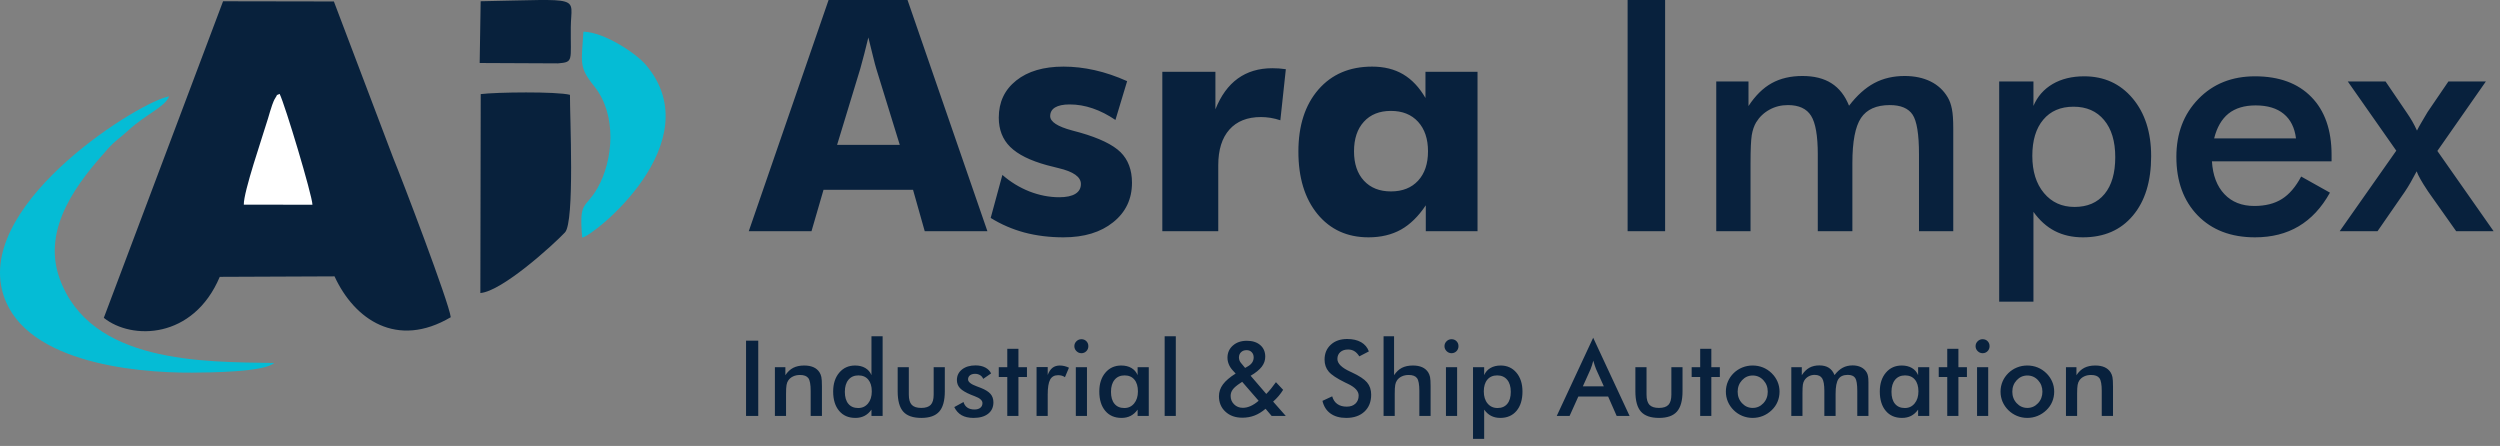
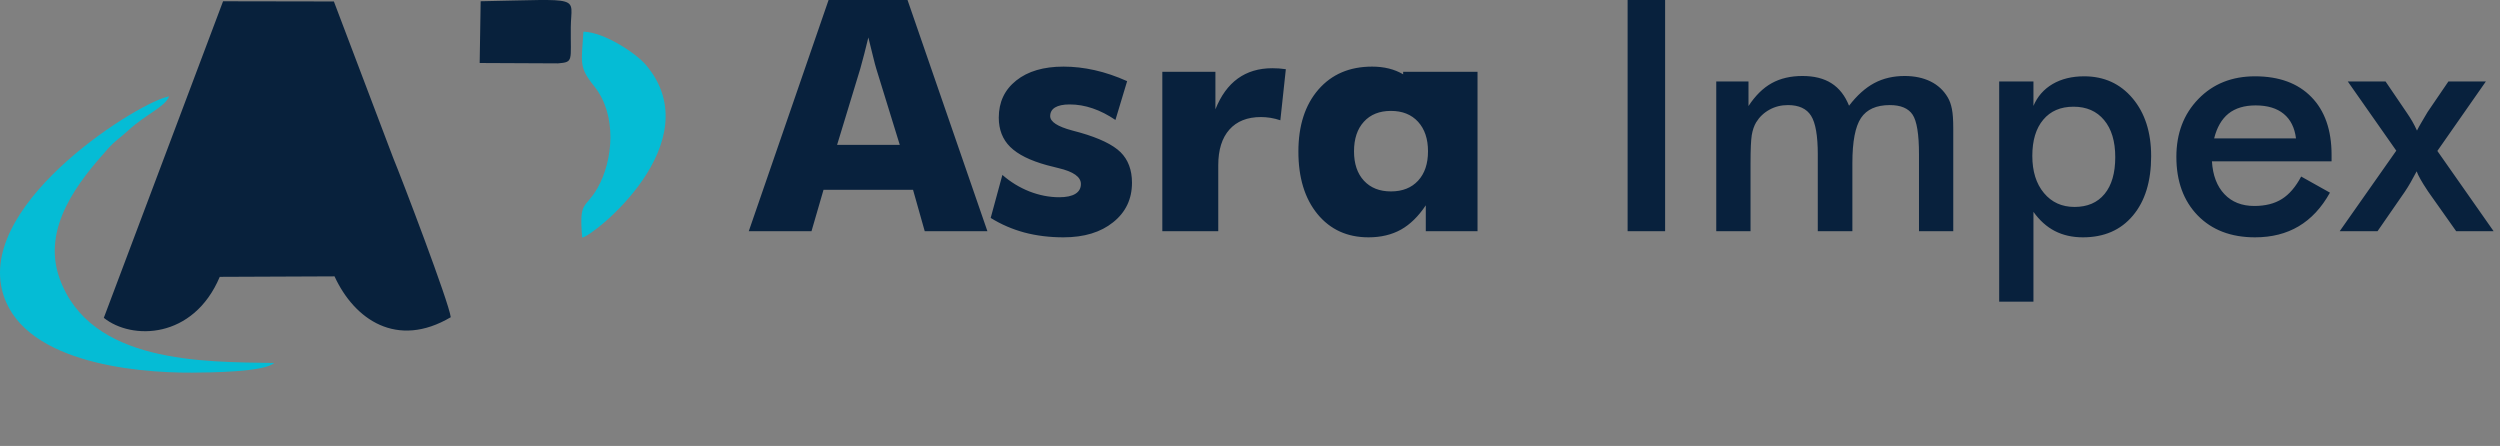
<svg xmlns="http://www.w3.org/2000/svg" width="342" height="61" viewBox="0 0 342 61" fill="none">
  <rect x="0" y="0" width="342" height="61" fill="#808080" stroke="none" />
  <path fill-rule="evenodd" clip-rule="evenodd" d="M14.202 43.481C18.015 46.544 26.444 46.429 30.063 37.873L45.764 37.806C48.488 43.731 54.31 47.734 61.664 43.395C61.427 41.38 54.95 24.402 53.799 21.628L45.675 0.201L30.516 0.174L14.202 43.481Z" fill="#08213C" />
-   <path fill-rule="evenodd" clip-rule="evenodd" d="M65.713 40.088C68.693 39.842 75.639 33.537 77.287 31.796C78.64 30.369 77.949 15.815 77.971 12.972C76.118 12.499 67.874 12.604 65.763 12.873L65.713 40.088Z" fill="#08213C" />
  <path fill-rule="evenodd" clip-rule="evenodd" d="M37.507 49.656C27.74 49.502 12.343 49.734 8.15 38.088C5.616 31.052 10.923 24.646 14.727 20.388C15.794 19.193 16.323 18.967 17.52 17.861C19.951 15.617 22.554 14.653 23.135 13.19C19.364 13.76 -2.623 27.289 0.26 39.592C2.573 49.466 18.103 51.025 26.266 50.977C28.689 50.963 36.133 50.907 37.507 49.656Z" fill="#05BCD5" />
  <path fill-rule="evenodd" clip-rule="evenodd" d="M79.644 32.503C81.165 32.306 97.304 19.5 88.388 8.913C87.035 7.307 82.713 4.417 79.816 4.33C79.549 8.589 79.153 9.151 81.282 11.789C84.443 15.706 83.897 21.926 81.743 25.716C80.049 28.696 79.198 27.276 79.644 32.503Z" fill="#05BCD5" />
  <path fill-rule="evenodd" clip-rule="evenodd" d="M65.619 8.619L76.344 8.669C78.508 8.484 78.034 8.354 78.085 3.693C78.132 -0.625 79.923 -0.091 65.755 0.172L65.619 8.619Z" fill="#08213C" />
-   <path fill-rule="evenodd" clip-rule="evenodd" d="M33.352 27.996L42.743 28.008C42.718 26.724 38.984 14.295 38.252 12.842C37.425 13.268 38.211 12.592 37.682 13.376C37.487 13.666 37.338 14.066 37.232 14.365C37.02 14.961 36.854 15.57 36.665 16.201C35.886 18.791 33.313 26.241 33.352 27.996Z" fill="white" />
-   <path fill-rule="evenodd" clip-rule="evenodd" d="M114.515 19.816H123.089L119.868 9.377C119.772 9.06 119.632 8.552 119.462 7.844C119.285 7.136 119.064 6.229 118.791 5.124C118.607 5.898 118.423 6.642 118.238 7.35C118.061 8.05 117.877 8.728 117.693 9.377L114.515 19.816ZM102.433 31.626L113.35 0H124.15L135.076 31.626H126.502L124.903 25.965H112.658L111.014 31.626H102.433ZM135.526 29.813L137.126 23.93C138.254 24.91 139.485 25.662 140.834 26.193C142.183 26.716 143.539 26.982 144.903 26.982C145.869 26.982 146.606 26.827 147.107 26.518C147.616 26.208 147.867 25.758 147.867 25.168C147.867 24.203 146.85 23.48 144.815 23.001C144.151 22.846 143.613 22.706 143.215 22.596C140.907 21.962 139.241 21.128 138.195 20.096C137.155 19.072 136.632 17.73 136.632 16.093C136.632 13.97 137.428 12.282 139.02 11.014C140.613 9.746 142.765 9.112 145.485 9.112C146.886 9.112 148.309 9.274 149.754 9.599C151.199 9.923 152.681 10.424 154.192 11.102L152.592 16.41C151.575 15.717 150.535 15.187 149.481 14.825C148.427 14.464 147.38 14.287 146.326 14.287C145.449 14.287 144.785 14.427 144.335 14.7C143.886 14.973 143.665 15.371 143.665 15.887C143.665 16.661 144.675 17.317 146.695 17.855C147.159 17.981 147.506 18.076 147.734 18.135C150.395 18.895 152.246 19.794 153.292 20.819C154.332 21.851 154.856 23.244 154.856 24.999C154.856 27.225 154 29.031 152.283 30.402C150.572 31.781 148.302 32.467 145.485 32.467C143.569 32.467 141.792 32.245 140.148 31.811C138.504 31.368 136.963 30.705 135.526 29.813ZM159.006 31.626V9.82H166.268V14.958C167.019 13.078 168.037 11.678 169.334 10.741C170.632 9.805 172.202 9.333 174.045 9.333C174.347 9.333 174.657 9.34 174.966 9.363C175.276 9.385 175.586 9.422 175.903 9.466L175.151 16.454C174.694 16.3 174.237 16.189 173.794 16.116C173.345 16.049 172.917 16.012 172.497 16.012C170.632 16.012 169.194 16.587 168.177 17.73C167.167 18.873 166.658 20.494 166.658 22.596V31.626H159.006ZM195.351 20.701C195.351 18.998 194.901 17.656 193.994 16.661C193.087 15.666 191.849 15.172 190.278 15.172C188.708 15.172 187.477 15.666 186.578 16.654C185.678 17.634 185.229 18.991 185.229 20.701C185.229 22.396 185.678 23.738 186.585 24.719C187.492 25.699 188.723 26.186 190.278 26.186C191.849 26.186 193.087 25.699 193.994 24.719C194.901 23.738 195.351 22.396 195.351 20.701ZM202.125 9.82V31.626H195.048V28.087C194.038 29.599 192.91 30.705 191.65 31.412C190.389 32.113 188.907 32.467 187.212 32.467C184.3 32.467 181.978 31.405 180.23 29.282C178.491 27.159 177.62 24.306 177.62 20.738C177.62 17.177 178.535 14.353 180.356 12.252C182.177 10.159 184.624 9.112 187.706 9.112C189.349 9.112 190.765 9.466 191.952 10.166C193.139 10.867 194.156 11.943 195.004 13.403V9.82H202.125ZM222.657 31.626V0H227.788V31.626H222.657ZM239.473 31.626H234.784V11.147H239.193V14.508C240.129 13.078 241.19 12.031 242.377 11.375C243.564 10.719 244.965 10.395 246.579 10.395C248.179 10.395 249.506 10.726 250.553 11.397C251.607 12.068 252.403 13.093 252.949 14.464C254.033 13.049 255.183 12.017 256.399 11.368C257.615 10.719 259.001 10.395 260.557 10.395C261.906 10.395 263.085 10.646 264.095 11.139C265.105 11.64 265.887 12.363 266.447 13.314C266.712 13.756 266.904 14.294 267.022 14.914C267.147 15.533 267.206 16.417 267.206 17.568V19.212V31.626H262.518V21.114C262.518 18.364 262.223 16.55 261.64 15.681C261.058 14.81 260.019 14.376 258.522 14.376C256.679 14.376 255.367 14.966 254.586 16.137C253.797 17.31 253.406 19.367 253.406 22.301V31.626H248.673V21.114C248.673 18.578 248.371 16.823 247.759 15.843C247.147 14.862 246.085 14.376 244.589 14.376C243.667 14.376 242.827 14.582 242.068 15.002C241.301 15.422 240.696 15.998 240.247 16.727C239.959 17.207 239.76 17.789 239.642 18.474C239.532 19.167 239.473 20.443 239.473 22.301V31.626ZM278.021 21.32C278.021 23.443 278.552 25.139 279.613 26.407C280.668 27.675 282.061 28.309 283.794 28.309C285.563 28.309 286.934 27.719 287.907 26.532C288.88 25.353 289.367 23.672 289.367 21.497C289.367 19.337 288.858 17.641 287.841 16.425C286.831 15.209 285.437 14.597 283.661 14.597C281.891 14.597 280.513 15.187 279.518 16.373C278.522 17.553 278.021 19.204 278.021 21.32ZM273.487 41.269V11.147H278.176V14.486C278.721 13.196 279.599 12.201 280.801 11.493C282.002 10.793 283.44 10.439 285.113 10.439C287.834 10.439 290.045 11.441 291.741 13.454C293.429 15.46 294.277 18.099 294.277 21.364C294.277 24.807 293.444 27.52 291.777 29.496C290.119 31.479 287.834 32.467 284.944 32.467C283.499 32.467 282.223 32.179 281.103 31.604C279.99 31.029 279.009 30.152 278.176 28.98V41.269H273.487ZM318.959 22.072H302.593C302.71 23.989 303.278 25.485 304.303 26.562C305.32 27.638 306.684 28.176 308.387 28.176C309.898 28.176 311.159 27.859 312.162 27.225C313.172 26.591 314.049 25.567 314.801 24.151L318.737 26.355C317.588 28.419 316.164 29.946 314.461 30.955C312.766 31.965 310.768 32.467 308.483 32.467C305.195 32.467 302.585 31.464 300.639 29.466C298.7 27.461 297.727 24.793 297.727 21.453C297.727 18.238 298.73 15.607 300.742 13.535C302.747 11.471 305.327 10.439 308.483 10.439C311.778 10.439 314.351 11.382 316.194 13.27C318.037 15.15 318.959 17.796 318.959 21.187V22.072ZM314.093 18.932C313.908 17.464 313.348 16.344 312.412 15.577C311.476 14.803 310.193 14.42 308.571 14.42C307.03 14.42 305.792 14.796 304.856 15.54C303.927 16.292 303.271 17.42 302.895 18.932H314.093ZM325.247 31.626H320.072L327.812 20.612L321.177 11.147H326.345L329.22 15.378C329.522 15.813 329.788 16.233 330.016 16.631C330.245 17.037 330.459 17.45 330.643 17.863C330.813 17.516 331.012 17.155 331.24 16.772C331.461 16.396 331.742 15.916 332.088 15.334L334.941 11.147H340.065L333.43 20.649L341.126 31.626H336.003L332.199 26.245L332.029 25.986C331.292 24.881 330.813 24.026 330.599 23.436C330.312 23.989 330.031 24.49 329.766 24.962C329.501 25.426 329.228 25.869 328.955 26.267L325.247 31.626Z" fill="#08213D" />
-   <path fill-rule="evenodd" clip-rule="evenodd" d="M102.059 56.897V46.604H103.728V56.897H102.059ZM106.005 56.897V50.232H107.44V51.326C107.745 50.865 108.102 50.529 108.515 50.318C108.928 50.107 109.429 50.002 110.021 50.002C110.518 50.002 110.94 50.081 111.291 50.237C111.638 50.395 111.912 50.628 112.109 50.937C112.226 51.12 112.31 51.333 112.363 51.578C112.413 51.82 112.44 52.248 112.44 52.857V56.897H110.9V53.476C110.9 52.6 110.794 52.017 110.58 51.729C110.367 51.441 109.988 51.297 109.443 51.297C109.088 51.297 108.769 51.362 108.491 51.494C108.212 51.626 107.992 51.811 107.833 52.048C107.721 52.209 107.641 52.413 107.598 52.665C107.553 52.914 107.531 53.313 107.531 53.862V56.897H106.005ZM119.26 53.543C119.26 52.854 119.1 52.317 118.778 51.933C118.457 51.547 118.008 51.355 117.432 51.355C116.854 51.355 116.401 51.554 116.072 51.95C115.741 52.346 115.575 52.898 115.575 53.6C115.575 54.308 115.734 54.855 116.053 55.239C116.372 55.625 116.823 55.817 117.404 55.817C117.955 55.817 118.404 55.609 118.747 55.194C119.088 54.778 119.26 54.229 119.26 53.543ZM119.217 46H120.743V56.897H119.217V56.036C118.946 56.417 118.627 56.703 118.265 56.89C117.9 57.077 117.485 57.17 117.015 57.17C116.074 57.17 115.331 56.849 114.791 56.203C114.249 55.561 113.977 54.678 113.977 53.557C113.977 52.495 114.254 51.636 114.808 50.983C115.362 50.328 116.084 50.002 116.974 50.002C117.519 50.002 117.984 50.115 118.37 50.342C118.757 50.568 119.04 50.894 119.217 51.319V46ZM124.327 50.232V53.989C124.327 54.635 124.462 55.1 124.728 55.381C124.994 55.661 125.426 55.803 126.026 55.803C126.626 55.803 127.058 55.661 127.324 55.381C127.59 55.1 127.725 54.635 127.725 53.989V50.232H129.251V53.531C129.251 54.805 128.996 55.731 128.485 56.307C127.974 56.883 127.158 57.17 126.041 57.17C124.903 57.17 124.078 56.885 123.567 56.314C123.056 55.743 122.802 54.814 122.802 53.531V50.232H124.327ZM130.544 55.688L131.81 54.997C131.904 55.33 132.077 55.584 132.331 55.757C132.583 55.933 132.909 56.019 133.305 56.019C133.648 56.019 133.917 55.94 134.111 55.784C134.306 55.625 134.401 55.412 134.401 55.139C134.401 54.778 134.056 54.469 133.363 54.21C133.13 54.126 132.948 54.056 132.823 53.999C132.11 53.703 131.611 53.404 131.328 53.099C131.045 52.797 130.904 52.425 130.904 51.99C130.904 51.396 131.136 50.913 131.602 50.542C132.07 50.172 132.686 49.987 133.454 49.987C133.97 49.987 134.411 50.083 134.778 50.273C135.145 50.462 135.414 50.731 135.582 51.084L134.5 51.83C134.421 51.619 134.281 51.451 134.082 51.326C133.883 51.201 133.653 51.139 133.392 51.139C133.101 51.139 132.868 51.209 132.693 51.345C132.518 51.484 132.429 51.669 132.429 51.9C132.429 52.245 132.823 52.562 133.607 52.847C133.857 52.936 134.049 53.01 134.183 53.065C134.797 53.31 135.236 53.584 135.503 53.891C135.767 54.198 135.899 54.582 135.899 55.04C135.899 55.707 135.656 56.228 135.174 56.604C134.692 56.981 134.027 57.17 133.178 57.17C132.528 57.17 131.986 57.048 131.556 56.806C131.124 56.561 130.788 56.189 130.544 55.688ZM137.796 56.897V51.571H136.631V50.232H137.796V47.713H139.322V50.232H140.488V51.571H139.322V56.897H137.796ZM143.327 51.297C143.492 50.856 143.708 50.529 143.977 50.318C144.248 50.107 144.581 50.002 144.982 50.002C145.198 50.002 145.409 50.028 145.618 50.079C145.827 50.129 146.033 50.206 146.234 50.301L145.685 51.599C145.553 51.506 145.411 51.437 145.26 51.393C145.107 51.348 144.936 51.326 144.749 51.326C144.241 51.326 143.878 51.528 143.658 51.933C143.437 52.339 143.327 53.02 143.327 53.975V56.897H141.801V50.218H143.327V51.297ZM146.971 47.353C146.971 47.096 147.067 46.873 147.256 46.684C147.446 46.496 147.672 46.403 147.936 46.403C148.206 46.403 148.434 46.494 148.614 46.674C148.794 46.854 148.886 47.082 148.886 47.353C148.886 47.626 148.794 47.854 148.612 48.039C148.427 48.224 148.202 48.318 147.936 48.318C147.672 48.318 147.446 48.221 147.256 48.032C147.067 47.843 146.971 47.617 146.971 47.353ZM147.173 56.897V50.232H148.698V56.897H147.173ZM157.151 56.897H155.625V56.036C155.354 56.417 155.035 56.703 154.672 56.89C154.308 57.077 153.893 57.17 153.422 57.17C152.482 57.17 151.738 56.849 151.198 56.203C150.656 55.561 150.385 54.678 150.385 53.557C150.385 52.495 150.661 51.636 151.215 50.983C151.769 50.328 152.491 50.002 153.382 50.002C153.926 50.002 154.392 50.115 154.778 50.342C155.164 50.568 155.447 50.894 155.625 51.319V50.232H157.151V56.897ZM155.668 53.543C155.668 52.854 155.507 52.317 155.186 51.933C154.864 51.547 154.416 51.355 153.84 51.355C153.262 51.355 152.808 51.554 152.48 51.95C152.148 52.346 151.983 52.898 151.983 53.6C151.983 54.308 152.141 54.855 152.46 55.239C152.779 55.625 153.23 55.817 153.811 55.817C154.36 55.817 154.807 55.609 155.15 55.191C155.495 54.774 155.668 54.224 155.668 53.543ZM159.324 56.897V46H160.85V56.897H159.324ZM170.331 50.333L170.713 50.115C170.977 49.961 171.174 49.781 171.305 49.577C171.437 49.373 171.502 49.145 171.502 48.891C171.502 48.601 171.414 48.363 171.233 48.178C171.056 47.993 170.823 47.9 170.538 47.9C170.221 47.9 169.969 47.994 169.775 48.181C169.583 48.368 169.487 48.61 169.487 48.905C169.487 49.051 169.513 49.191 169.569 49.328C169.621 49.465 169.705 49.592 169.818 49.714L170.331 50.333ZM172.181 54.826L169.931 52.233L169.669 52.408C169.178 52.727 168.837 53.02 168.642 53.284C168.448 53.548 168.35 53.843 168.35 54.164C168.35 54.62 168.508 55.004 168.827 55.318C169.146 55.633 169.542 55.789 170.017 55.789C170.367 55.789 170.722 55.709 171.082 55.548C171.44 55.39 171.807 55.148 172.181 54.826ZM173.959 56.897L173.129 55.918C172.642 56.336 172.14 56.643 171.629 56.842C171.116 57.041 170.555 57.142 169.947 57.142C169.002 57.142 168.232 56.868 167.639 56.319C167.047 55.772 166.752 55.066 166.752 54.205C166.752 53.62 166.934 53.08 167.299 52.586C167.664 52.092 168.244 51.597 169.038 51.101L168.623 50.65C168.395 50.4 168.22 50.129 168.1 49.834C167.978 49.539 167.918 49.239 167.918 48.934C167.918 48.258 168.165 47.703 168.659 47.269C169.153 46.835 169.787 46.619 170.564 46.619C171.337 46.619 171.951 46.816 172.404 47.207C172.858 47.598 173.086 48.126 173.086 48.793C173.086 49.294 172.927 49.752 172.608 50.167C172.291 50.582 171.783 50.995 171.087 51.403L173.227 53.891C173.433 53.684 173.645 53.452 173.861 53.188C174.077 52.926 174.305 52.624 174.549 52.283L175.533 53.329C175.346 53.629 175.137 53.912 174.909 54.184C174.679 54.452 174.429 54.704 174.163 54.939L175.893 56.897H173.959ZM180.912 54.836L182.245 54.22C182.373 54.678 182.606 55.028 182.944 55.268C183.28 55.51 183.711 55.63 184.237 55.63C184.736 55.63 185.13 55.491 185.425 55.215C185.717 54.939 185.864 54.57 185.864 54.107C185.864 53.502 185.362 52.962 184.357 52.49C184.215 52.42 184.107 52.367 184.033 52.336C182.898 51.782 182.142 51.283 181.766 50.834C181.389 50.386 181.2 49.839 181.2 49.193C181.2 48.354 181.485 47.674 182.054 47.154C182.622 46.633 183.371 46.374 184.295 46.374C185.053 46.374 185.689 46.521 186.2 46.813C186.711 47.106 187.063 47.526 187.26 48.073L185.955 48.749C185.748 48.426 185.523 48.188 185.276 48.039C185.029 47.888 184.746 47.814 184.426 47.814C183.978 47.814 183.618 47.931 183.354 48.166C183.088 48.399 182.956 48.713 182.956 49.107C182.956 49.726 183.539 50.304 184.703 50.837C184.791 50.88 184.861 50.913 184.914 50.935C185.931 51.405 186.629 51.864 187.008 52.31C187.387 52.758 187.577 53.317 187.577 53.987C187.577 54.961 187.269 55.736 186.655 56.309C186.041 56.883 185.211 57.17 184.165 57.17C183.289 57.17 182.572 56.969 182.01 56.566C181.451 56.163 181.084 55.587 180.912 54.836ZM189.273 56.897V46H190.708V51.326C191.012 50.865 191.37 50.529 191.782 50.318C192.195 50.107 192.696 50.002 193.289 50.002C193.786 50.002 194.208 50.081 194.558 50.237C194.906 50.395 195.179 50.628 195.376 50.937C195.494 51.12 195.578 51.333 195.631 51.578C195.681 51.82 195.707 52.248 195.707 52.857V56.897H194.167V53.476C194.167 52.6 194.062 52.017 193.848 51.729C193.635 51.441 193.255 51.297 192.711 51.297C192.356 51.297 192.037 51.362 191.758 51.494C191.48 51.626 191.259 51.811 191.101 52.048C190.988 52.209 190.909 52.413 190.866 52.665C190.82 52.914 190.799 53.313 190.799 53.862V56.897H189.273ZM197.605 47.353C197.605 47.096 197.701 46.873 197.891 46.684C198.08 46.496 198.306 46.403 198.57 46.403C198.841 46.403 199.069 46.494 199.248 46.674C199.428 46.854 199.52 47.082 199.52 47.353C199.52 47.626 199.428 47.854 199.246 48.039C199.062 48.224 198.836 48.318 198.57 48.318C198.306 48.318 198.08 48.221 197.891 48.032C197.701 47.843 197.605 47.617 197.605 47.353ZM197.807 56.897V50.232H199.333V56.897H197.807ZM202.984 53.543C202.984 54.234 203.157 54.786 203.502 55.198C203.845 55.611 204.299 55.817 204.863 55.817C205.438 55.817 205.885 55.625 206.201 55.239C206.518 54.855 206.676 54.308 206.676 53.6C206.676 52.898 206.511 52.346 206.18 51.95C205.851 51.554 205.398 51.355 204.819 51.355C204.244 51.355 203.795 51.547 203.471 51.933C203.147 52.317 202.984 52.854 202.984 53.543ZM201.508 60.035V50.232H203.034V51.319C203.212 50.899 203.497 50.575 203.889 50.345C204.28 50.117 204.747 50.002 205.292 50.002C206.177 50.002 206.897 50.328 207.449 50.983C207.998 51.636 208.274 52.495 208.274 53.557C208.274 54.678 208.003 55.561 207.461 56.203C206.921 56.849 206.177 57.17 205.237 57.17C204.766 57.17 204.352 57.077 203.987 56.89C203.625 56.703 203.305 56.417 203.034 56.036V60.035H201.508ZM216.534 52.852H219.404L218.348 50.506C218.288 50.357 218.223 50.184 218.159 49.99C218.094 49.795 218.026 49.579 217.962 49.34C217.907 49.565 217.846 49.774 217.782 49.968C217.719 50.162 217.655 50.342 217.59 50.506L216.534 52.852ZM221.16 56.897L219.994 54.248H215.915L214.721 56.897H212.964L217.947 46.201L222.926 56.897H221.16ZM225.246 50.232V53.989C225.246 54.635 225.38 55.1 225.646 55.381C225.913 55.661 226.344 55.803 226.944 55.803C227.544 55.803 227.976 55.661 228.242 55.381C228.508 55.1 228.643 54.635 228.643 53.989V50.232H230.169V53.531C230.169 54.805 229.914 55.731 229.403 56.307C228.892 56.883 228.077 57.17 226.959 57.17C225.822 57.17 224.996 56.885 224.485 56.314C223.974 55.743 223.72 54.814 223.72 53.531V50.232H225.246ZM232.585 56.897V51.571H231.419V50.232H232.585V47.713H234.11V50.232H235.276V51.571H234.11V56.897H232.585ZM241.829 53.586C241.829 52.967 241.63 52.442 241.231 52.012C240.833 51.583 240.346 51.369 239.77 51.369C239.199 51.369 238.712 51.583 238.312 52.012C237.911 52.442 237.712 52.967 237.712 53.586C237.712 54.205 237.911 54.731 238.312 55.16C238.712 55.589 239.199 55.803 239.77 55.803C240.341 55.803 240.828 55.589 241.229 55.16C241.63 54.731 241.829 54.205 241.829 53.586ZM236.099 53.572C236.099 53.085 236.193 52.624 236.378 52.192C236.563 51.758 236.829 51.372 237.174 51.036C237.517 50.702 237.911 50.448 238.357 50.268C238.803 50.09 239.269 50.002 239.756 50.002C240.257 50.002 240.73 50.09 241.174 50.268C241.615 50.448 242.014 50.709 242.366 51.055C242.716 51.398 242.983 51.784 243.167 52.216C243.35 52.645 243.441 53.099 243.441 53.572C243.441 54.064 243.35 54.527 243.17 54.956C242.99 55.388 242.726 55.769 242.378 56.103C242.014 56.453 241.608 56.719 241.162 56.9C240.718 57.079 240.248 57.17 239.756 57.17C239.274 57.17 238.808 57.079 238.364 56.9C237.918 56.719 237.522 56.458 237.174 56.117C236.824 55.769 236.558 55.381 236.373 54.949C236.191 54.519 236.099 54.059 236.099 53.572ZM246.577 56.897H245.051V50.232H246.486V51.326C246.79 50.861 247.136 50.52 247.522 50.306C247.908 50.093 248.364 49.987 248.889 49.987C249.41 49.987 249.842 50.095 250.183 50.314C250.526 50.532 250.785 50.865 250.962 51.312C251.315 50.851 251.689 50.515 252.085 50.304C252.481 50.093 252.932 49.987 253.438 49.987C253.877 49.987 254.261 50.069 254.59 50.23C254.918 50.393 255.173 50.628 255.355 50.937C255.442 51.081 255.504 51.256 255.542 51.458C255.583 51.659 255.602 51.948 255.602 52.322V52.857V56.897H254.076V53.476C254.076 52.581 253.98 51.99 253.791 51.708C253.601 51.424 253.263 51.283 252.776 51.283C252.176 51.283 251.749 51.475 251.495 51.856C251.238 52.238 251.111 52.907 251.111 53.862V56.897H249.571V53.476C249.571 52.65 249.472 52.079 249.273 51.76C249.074 51.441 248.729 51.283 248.242 51.283C247.942 51.283 247.668 51.35 247.421 51.487C247.172 51.623 246.975 51.811 246.829 52.048C246.735 52.204 246.67 52.394 246.632 52.617C246.596 52.842 246.577 53.257 246.577 53.862V56.897ZM263.923 56.897H262.397V56.036C262.126 56.417 261.807 56.703 261.444 56.89C261.08 57.077 260.665 57.17 260.194 57.17C259.254 57.17 258.51 56.849 257.971 56.203C257.428 55.561 257.157 54.678 257.157 53.557C257.157 52.495 257.433 51.636 257.987 50.983C258.541 50.328 259.263 50.002 260.154 50.002C260.698 50.002 261.164 50.115 261.55 50.342C261.936 50.568 262.219 50.894 262.397 51.319V50.232H263.923V56.897ZM262.44 53.543C262.44 52.854 262.279 52.317 261.958 51.933C261.636 51.547 261.188 51.355 260.612 51.355C260.034 51.355 259.58 51.554 259.252 51.95C258.921 52.346 258.755 52.898 258.755 53.6C258.755 54.308 258.913 54.855 259.232 55.239C259.552 55.625 260.002 55.817 260.583 55.817C261.132 55.817 261.579 55.609 261.922 55.191C262.267 54.774 262.44 54.224 262.44 53.543ZM266.384 56.897V51.571H265.218V50.232H266.384V47.713H267.91V50.232H269.076V51.571H267.91V56.897H266.384ZM270.259 47.353C270.259 47.096 270.355 46.873 270.544 46.684C270.734 46.496 270.96 46.403 271.223 46.403C271.494 46.403 271.722 46.494 271.902 46.674C272.082 46.854 272.173 47.082 272.173 47.353C272.173 47.626 272.082 47.854 271.9 48.039C271.715 48.224 271.49 48.318 271.223 48.318C270.96 48.318 270.734 48.221 270.544 48.032C270.355 47.843 270.259 47.617 270.259 47.353ZM270.461 56.897V50.232H271.986V56.897H270.461ZM279.402 53.586C279.402 52.967 279.203 52.442 278.805 52.012C278.406 51.583 277.919 51.369 277.344 51.369C276.773 51.369 276.285 51.583 275.885 52.012C275.484 52.442 275.285 52.967 275.285 53.586C275.285 54.205 275.484 54.731 275.885 55.16C276.285 55.589 276.773 55.803 277.344 55.803C277.915 55.803 278.402 55.589 278.802 55.16C279.203 54.731 279.402 54.205 279.402 53.586ZM273.673 53.572C273.673 53.085 273.766 52.624 273.951 52.192C274.136 51.758 274.402 51.372 274.748 51.036C275.091 50.702 275.484 50.448 275.93 50.268C276.377 50.09 276.842 50.002 277.329 50.002C277.831 50.002 278.303 50.09 278.747 50.268C279.189 50.448 279.587 50.709 279.94 51.055C280.29 51.398 280.556 51.784 280.741 52.216C280.923 52.645 281.014 53.099 281.014 53.572C281.014 54.064 280.923 54.527 280.743 54.956C280.563 55.388 280.299 55.769 279.951 56.103C279.587 56.453 279.181 56.719 278.735 56.9C278.291 57.079 277.821 57.17 277.329 57.17C276.847 57.17 276.382 57.079 275.938 56.9C275.491 56.719 275.096 56.458 274.748 56.117C274.397 55.769 274.131 55.381 273.946 54.949C273.764 54.519 273.673 54.059 273.673 53.572ZM282.624 56.897V50.232H284.059V51.326C284.364 50.865 284.721 50.529 285.134 50.318C285.547 50.107 286.048 50.002 286.64 50.002C287.137 50.002 287.559 50.081 287.91 50.237C288.257 50.395 288.531 50.628 288.728 50.937C288.845 51.12 288.929 51.333 288.982 51.578C289.032 51.82 289.059 52.248 289.059 52.857V56.897H287.519V53.476C287.519 52.6 287.413 52.017 287.199 51.729C286.986 51.441 286.607 51.297 286.062 51.297C285.707 51.297 285.388 51.362 285.11 51.494C284.831 51.626 284.611 51.811 284.452 52.048C284.34 52.209 284.26 52.413 284.217 52.665C284.172 52.914 284.15 53.313 284.15 53.862V56.897H282.624Z" fill="#08213D" />
+   <path fill-rule="evenodd" clip-rule="evenodd" d="M114.515 19.816H123.089L119.868 9.377C119.772 9.06 119.632 8.552 119.462 7.844C119.285 7.136 119.064 6.229 118.791 5.124C118.607 5.898 118.423 6.642 118.238 7.35C118.061 8.05 117.877 8.728 117.693 9.377L114.515 19.816ZM102.433 31.626L113.35 0H124.15L135.076 31.626H126.502L124.903 25.965H112.658L111.014 31.626H102.433ZM135.526 29.813L137.126 23.93C138.254 24.91 139.485 25.662 140.834 26.193C142.183 26.716 143.539 26.982 144.903 26.982C145.869 26.982 146.606 26.827 147.107 26.518C147.616 26.208 147.867 25.758 147.867 25.168C147.867 24.203 146.85 23.48 144.815 23.001C144.151 22.846 143.613 22.706 143.215 22.596C140.907 21.962 139.241 21.128 138.195 20.096C137.155 19.072 136.632 17.73 136.632 16.093C136.632 13.97 137.428 12.282 139.02 11.014C140.613 9.746 142.765 9.112 145.485 9.112C146.886 9.112 148.309 9.274 149.754 9.599C151.199 9.923 152.681 10.424 154.192 11.102L152.592 16.41C151.575 15.717 150.535 15.187 149.481 14.825C148.427 14.464 147.38 14.287 146.326 14.287C145.449 14.287 144.785 14.427 144.335 14.7C143.886 14.973 143.665 15.371 143.665 15.887C143.665 16.661 144.675 17.317 146.695 17.855C147.159 17.981 147.506 18.076 147.734 18.135C150.395 18.895 152.246 19.794 153.292 20.819C154.332 21.851 154.856 23.244 154.856 24.999C154.856 27.225 154 29.031 152.283 30.402C150.572 31.781 148.302 32.467 145.485 32.467C143.569 32.467 141.792 32.245 140.148 31.811C138.504 31.368 136.963 30.705 135.526 29.813ZM159.006 31.626V9.82H166.268V14.958C167.019 13.078 168.037 11.678 169.334 10.741C170.632 9.805 172.202 9.333 174.045 9.333C174.347 9.333 174.657 9.34 174.966 9.363C175.276 9.385 175.586 9.422 175.903 9.466L175.151 16.454C174.694 16.3 174.237 16.189 173.794 16.116C173.345 16.049 172.917 16.012 172.497 16.012C170.632 16.012 169.194 16.587 168.177 17.73C167.167 18.873 166.658 20.494 166.658 22.596V31.626H159.006ZM195.351 20.701C195.351 18.998 194.901 17.656 193.994 16.661C193.087 15.666 191.849 15.172 190.278 15.172C188.708 15.172 187.477 15.666 186.578 16.654C185.678 17.634 185.229 18.991 185.229 20.701C185.229 22.396 185.678 23.738 186.585 24.719C187.492 25.699 188.723 26.186 190.278 26.186C191.849 26.186 193.087 25.699 193.994 24.719C194.901 23.738 195.351 22.396 195.351 20.701ZM202.125 9.82V31.626H195.048V28.087C194.038 29.599 192.91 30.705 191.65 31.412C190.389 32.113 188.907 32.467 187.212 32.467C184.3 32.467 181.978 31.405 180.23 29.282C178.491 27.159 177.62 24.306 177.62 20.738C177.62 17.177 178.535 14.353 180.356 12.252C182.177 10.159 184.624 9.112 187.706 9.112C189.349 9.112 190.765 9.466 191.952 10.166V9.82H202.125ZM222.657 31.626V0H227.788V31.626H222.657ZM239.473 31.626H234.784V11.147H239.193V14.508C240.129 13.078 241.19 12.031 242.377 11.375C243.564 10.719 244.965 10.395 246.579 10.395C248.179 10.395 249.506 10.726 250.553 11.397C251.607 12.068 252.403 13.093 252.949 14.464C254.033 13.049 255.183 12.017 256.399 11.368C257.615 10.719 259.001 10.395 260.557 10.395C261.906 10.395 263.085 10.646 264.095 11.139C265.105 11.64 265.887 12.363 266.447 13.314C266.712 13.756 266.904 14.294 267.022 14.914C267.147 15.533 267.206 16.417 267.206 17.568V19.212V31.626H262.518V21.114C262.518 18.364 262.223 16.55 261.64 15.681C261.058 14.81 260.019 14.376 258.522 14.376C256.679 14.376 255.367 14.966 254.586 16.137C253.797 17.31 253.406 19.367 253.406 22.301V31.626H248.673V21.114C248.673 18.578 248.371 16.823 247.759 15.843C247.147 14.862 246.085 14.376 244.589 14.376C243.667 14.376 242.827 14.582 242.068 15.002C241.301 15.422 240.696 15.998 240.247 16.727C239.959 17.207 239.76 17.789 239.642 18.474C239.532 19.167 239.473 20.443 239.473 22.301V31.626ZM278.021 21.32C278.021 23.443 278.552 25.139 279.613 26.407C280.668 27.675 282.061 28.309 283.794 28.309C285.563 28.309 286.934 27.719 287.907 26.532C288.88 25.353 289.367 23.672 289.367 21.497C289.367 19.337 288.858 17.641 287.841 16.425C286.831 15.209 285.437 14.597 283.661 14.597C281.891 14.597 280.513 15.187 279.518 16.373C278.522 17.553 278.021 19.204 278.021 21.32ZM273.487 41.269V11.147H278.176V14.486C278.721 13.196 279.599 12.201 280.801 11.493C282.002 10.793 283.44 10.439 285.113 10.439C287.834 10.439 290.045 11.441 291.741 13.454C293.429 15.46 294.277 18.099 294.277 21.364C294.277 24.807 293.444 27.52 291.777 29.496C290.119 31.479 287.834 32.467 284.944 32.467C283.499 32.467 282.223 32.179 281.103 31.604C279.99 31.029 279.009 30.152 278.176 28.98V41.269H273.487ZM318.959 22.072H302.593C302.71 23.989 303.278 25.485 304.303 26.562C305.32 27.638 306.684 28.176 308.387 28.176C309.898 28.176 311.159 27.859 312.162 27.225C313.172 26.591 314.049 25.567 314.801 24.151L318.737 26.355C317.588 28.419 316.164 29.946 314.461 30.955C312.766 31.965 310.768 32.467 308.483 32.467C305.195 32.467 302.585 31.464 300.639 29.466C298.7 27.461 297.727 24.793 297.727 21.453C297.727 18.238 298.73 15.607 300.742 13.535C302.747 11.471 305.327 10.439 308.483 10.439C311.778 10.439 314.351 11.382 316.194 13.27C318.037 15.15 318.959 17.796 318.959 21.187V22.072ZM314.093 18.932C313.908 17.464 313.348 16.344 312.412 15.577C311.476 14.803 310.193 14.42 308.571 14.42C307.03 14.42 305.792 14.796 304.856 15.54C303.927 16.292 303.271 17.42 302.895 18.932H314.093ZM325.247 31.626H320.072L327.812 20.612L321.177 11.147H326.345L329.22 15.378C329.522 15.813 329.788 16.233 330.016 16.631C330.245 17.037 330.459 17.45 330.643 17.863C330.813 17.516 331.012 17.155 331.24 16.772C331.461 16.396 331.742 15.916 332.088 15.334L334.941 11.147H340.065L333.43 20.649L341.126 31.626H336.003L332.199 26.245L332.029 25.986C331.292 24.881 330.813 24.026 330.599 23.436C330.312 23.989 330.031 24.49 329.766 24.962C329.501 25.426 329.228 25.869 328.955 26.267L325.247 31.626Z" fill="#08213D" />
</svg>